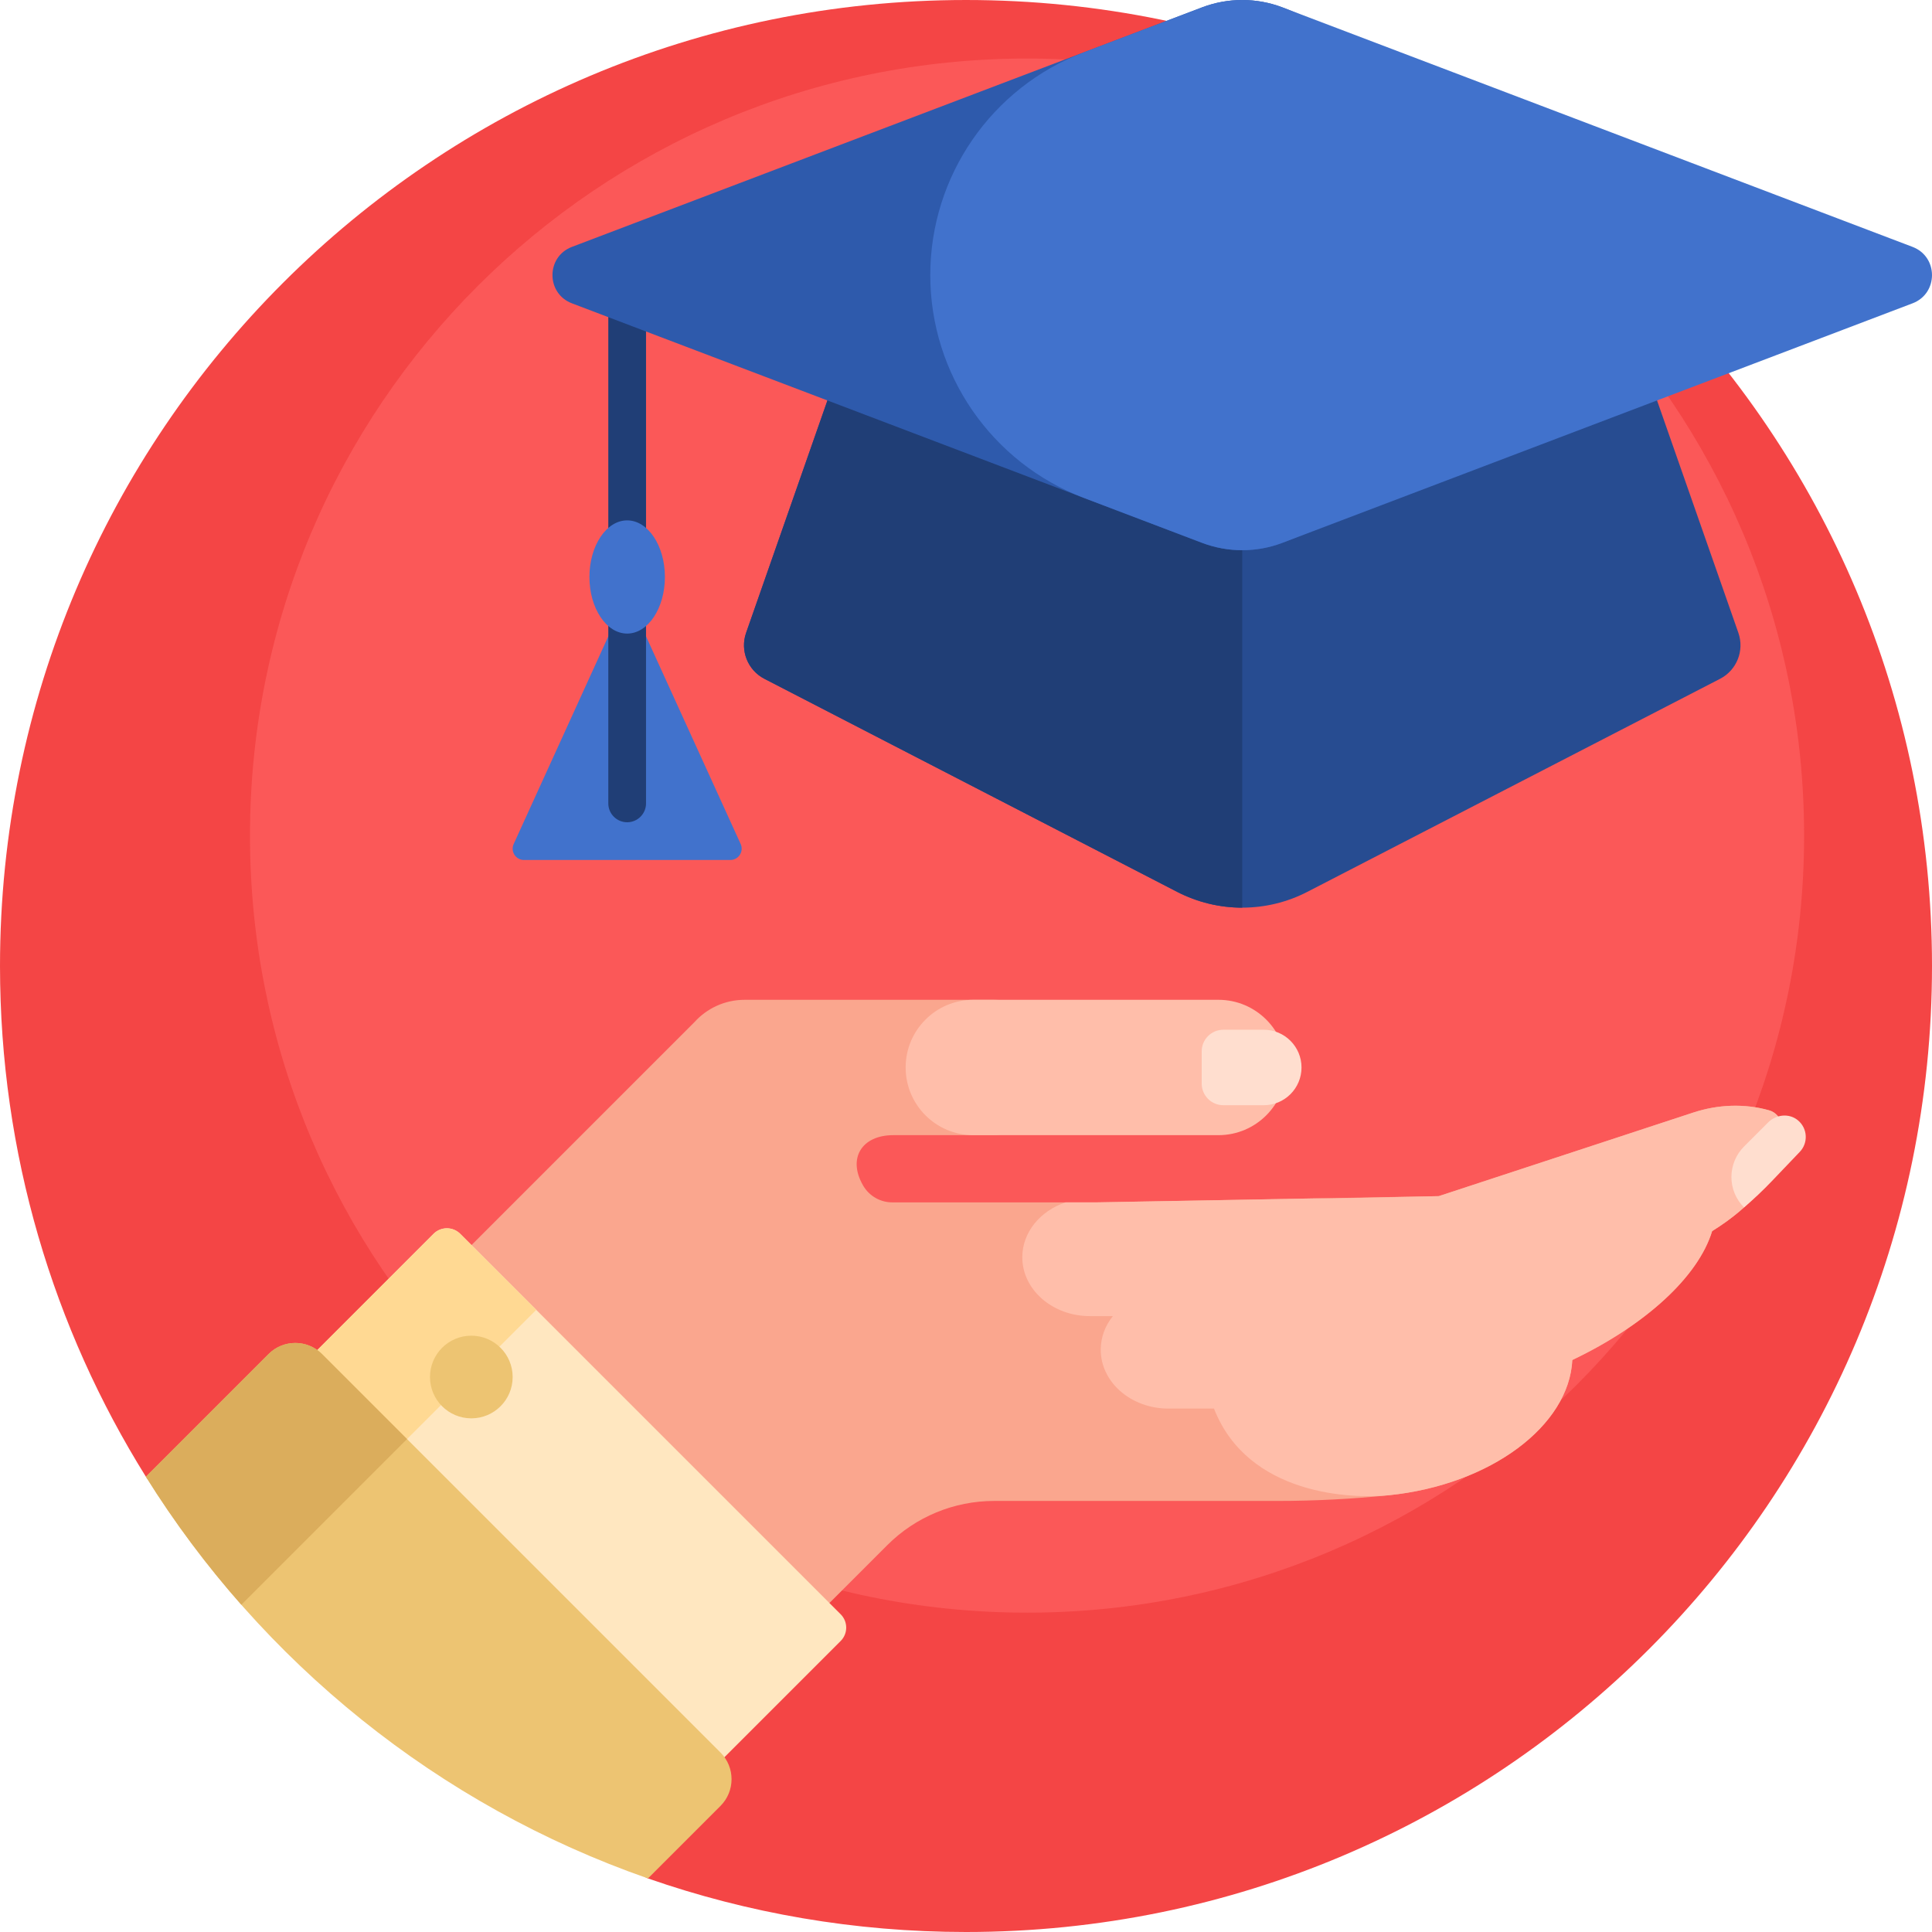
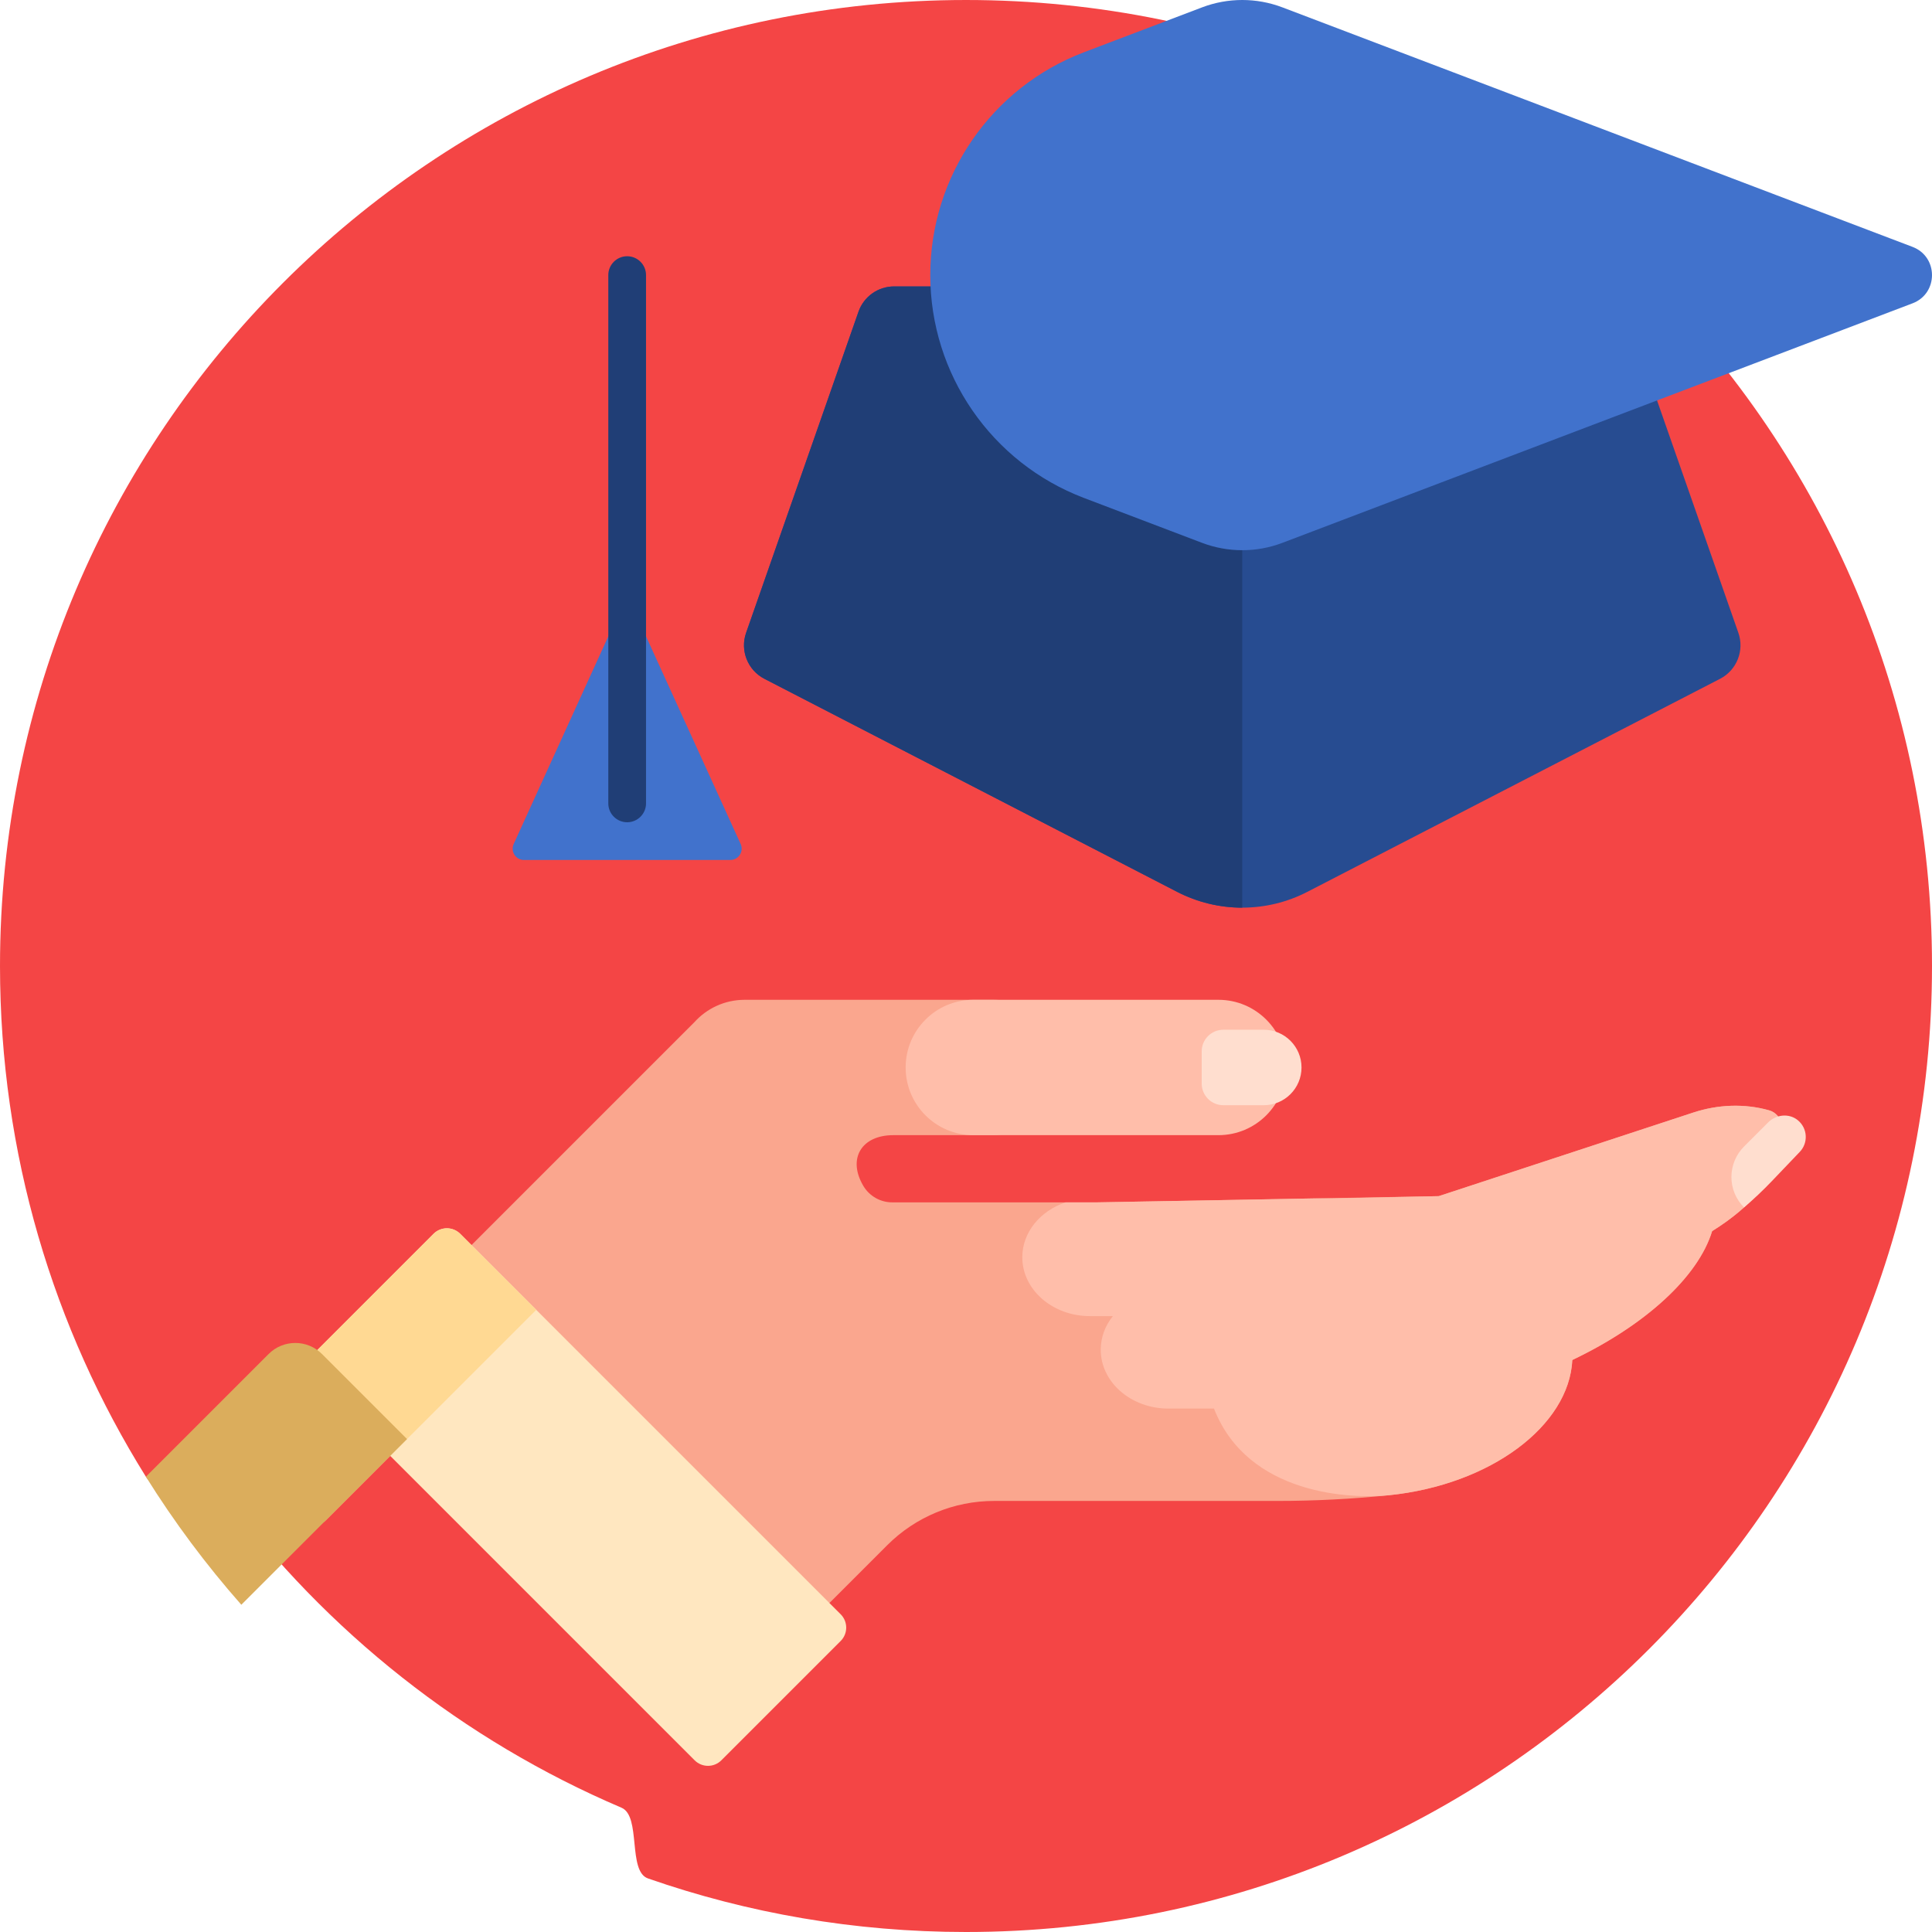
<svg xmlns="http://www.w3.org/2000/svg" id="Capa_1" enable-background="new 0 0 512 512" height="512" viewBox="0 0 512 512" width="512">
  <g>
    <path d="m512 256c0 141.385-114.615 256-256 256-29.528 0-57.888-4.999-84.281-14.197-5.441-1.896-1.746-16.492-7.013-18.738-41.993-17.909-78.224-46.718-105.137-82.873-4.181-5.616-17.188 1.112-20.905-4.845-24.505-39.266-38.664-85.653-38.664-135.347 0-141.385 114.615-256 256-256s256 114.615 256 256z" fill="#f44545" />
-     <path d="m478.106 221.442c0 113.731-92.198 205.929-205.929 205.929s-205.929-92.198-205.929-205.929 92.198-205.929 205.929-205.929 205.929 92.197 205.929 205.929z" fill="#fb5858" />
    <path d="m453.733 326.259c-3.671 12.038-17.527 24.837-37.052 34.157-.847 17.407-21.637 33.068-48.594 35.834-9.846 1.01-19.738 1.516-29.636 1.516h-75.027c-10.609 0-20.783 4.214-28.284 11.716l-32.836 32.836-94.856-94.856 76.562-76.562c3.283-3.648 8.041-5.942 13.336-5.942h65.937c10.123 0 18.286 8.386 17.924 18.589-.345 9.719-8.628 17.282-18.354 17.282h-26.128c-8.357 0-12.188 6.153-7.977 13.372 1.633 2.8 4.586 4.439 7.707 4.439h54.239l90.584-1.649 67.459-22.153c6.506-2.137 13.522-2.447 20.112-.586 6.69 1.889 6.716 18.471-15.116 32.007z" fill="#faa68e" />
    <path d="m453.733 326.259c-3.671 12.038-17.527 24.837-37.052 34.157-.847 17.407-21.637 33.068-48.594 35.834-9.846 1.01-37.374.068-46.368-22.962h-12.077c-9.905 0-17.935-6.983-17.935-15.598 0-3.31 1.185-6.378 3.207-8.903h-6.059c-9.905 0-17.935-6.983-17.935-15.598 0-6.628 4.754-12.29 11.458-14.549h8.317l57.597-1.049h4.612l28.375-.601 67.459-22.153c6.506-2.137 13.522-2.447 20.112-.586 6.689 1.89 6.715 18.472-15.117 32.008zm-130.839-25.431h-64.953c-9.905 0-17.935-8.03-17.935-17.935s8.03-17.935 17.935-17.935h64.953c9.906 0 17.935 8.03 17.935 17.935s-8.029 17.935-17.935 17.935z" fill="#ffbeaa" />
    <path d="m476.868 305.355-7.323 7.67c-2.333 2.443-4.79 4.764-7.362 6.953-4.472-4.472-4.441-11.692.031-16.164l6.383-6.383c2.115-2.115 5.549-2.457 7.855-.553 2.644 2.185 2.783 6.109.416 8.477zm-158.404-18.188v-8.548c0-3.162 2.564-5.726 5.726-5.726h10.725c5.523 0 10 4.477 10 10 0 5.523-4.477 10-10 10h-10.725c-3.162 0-5.726-2.564-5.726-5.726z" fill="#ffdecf" />
    <path d="m184.092 466.502-100.828-100.828c-1.953-1.953-1.953-5.118 0-7.071l31.627-31.627c1.953-1.953 5.118-1.953 7.071 0l100.828 100.828c1.953 1.953 1.953 5.118 0 7.071l-31.627 31.627c-1.953 1.953-5.119 1.953-7.071 0z" fill="#ffe7c0" />
    <path d="m79.287 402.871-16.61-16.61c-1.953-1.953-1.953-5.118 0-7.071l52.214-52.214c1.953-1.953 5.118-1.953 7.071 0l20.146 20.146-55.75 55.75c-1.952 1.952-5.118 1.952-7.071-.001z" fill="#ffd993" />
-     <path d="m190.941 478.581-19.222 19.222c-55.562-19.364-102.403-57.339-133.055-106.456l32.521-32.521c3.905-3.905 10.237-3.905 14.142 0l105.614 105.613c3.905 3.905 3.905 10.237 0 14.142zm-66.035-102.703c6.05 0 10.954-4.904 10.954-10.954s-4.904-10.954-10.954-10.954-10.954 4.904-10.954 10.954 4.904 10.954 10.954 10.954z" fill="#edc472" />
    <path d="m85.327 358.825 22.539 22.539-43.914 43.915c-9.325-10.571-17.791-21.918-25.288-33.932l32.521-32.521c3.905-3.906 10.237-3.906 14.142-.001z" fill="#dbad5c" />
    <path d="m193.547 227.906h-54.683c-2.183 0-3.635-2.257-2.73-4.244l27.342-60.005c1.067-2.342 4.393-2.342 5.46 0l27.342 60.005c.904 1.986-.548 4.244-2.731 4.244z" fill="#4172cc" />
    <path d="m236.95 75.906h184.511c4.249 0 8.035 2.686 9.439 6.696l29.785 85.1c1.647 4.704-.423 9.903-4.852 12.189l-109.37 56.456c-10.827 5.589-23.689 5.589-34.516 0l-109.37-56.456c-4.429-2.286-6.498-7.485-4.852-12.189l29.785-85.1c1.405-4.011 5.19-6.696 9.44-6.696z" fill="#274c91" />
    <path d="m329.205 75.906v164.633c-5.922 0-11.844-1.397-17.258-4.191l-109.37-56.456c-4.429-2.286-6.498-7.485-4.852-12.189l29.785-85.1c1.404-4.011 5.189-6.697 9.439-6.697z" fill="#203e76" />
    <path d="m171.205 72.906v140c0 2.761-2.239 5-5 5s-5-2.239-5-5v-140c0-2.761 2.239-5 5-5s5 2.239 5 5z" fill="#203e76" />
-     <path d="m176.205 152.906c0 8.284-4.477 15-10 15s-10-6.716-10-15 4.477-15 10-15 10 6.716 10 15z" fill="#4172cc" />
-     <path d="m318.546 143.854-166.978-63.47c-6.877-2.614-6.877-12.342 0-14.956l166.978-63.47c6.867-2.61 14.452-2.61 21.319 0 65.243 24.8 65.243 117.097 0 141.896-6.867 2.61-14.453 2.61-21.319 0z" fill="#2e5aac" />
    <path d="m506.842 80.384-166.978 63.47c-6.867 2.61-14.452 2.61-21.318 0l-31.282-11.891c-24.521-9.321-40.732-32.825-40.732-59.058 0-26.233 16.21-49.737 40.732-59.058l31.282-11.891c6.867-2.61 14.452-2.61 21.318 0l166.978 63.47c6.877 2.616 6.877 12.344 0 14.958z" fill="#4172cc" />
  </g>
</svg>